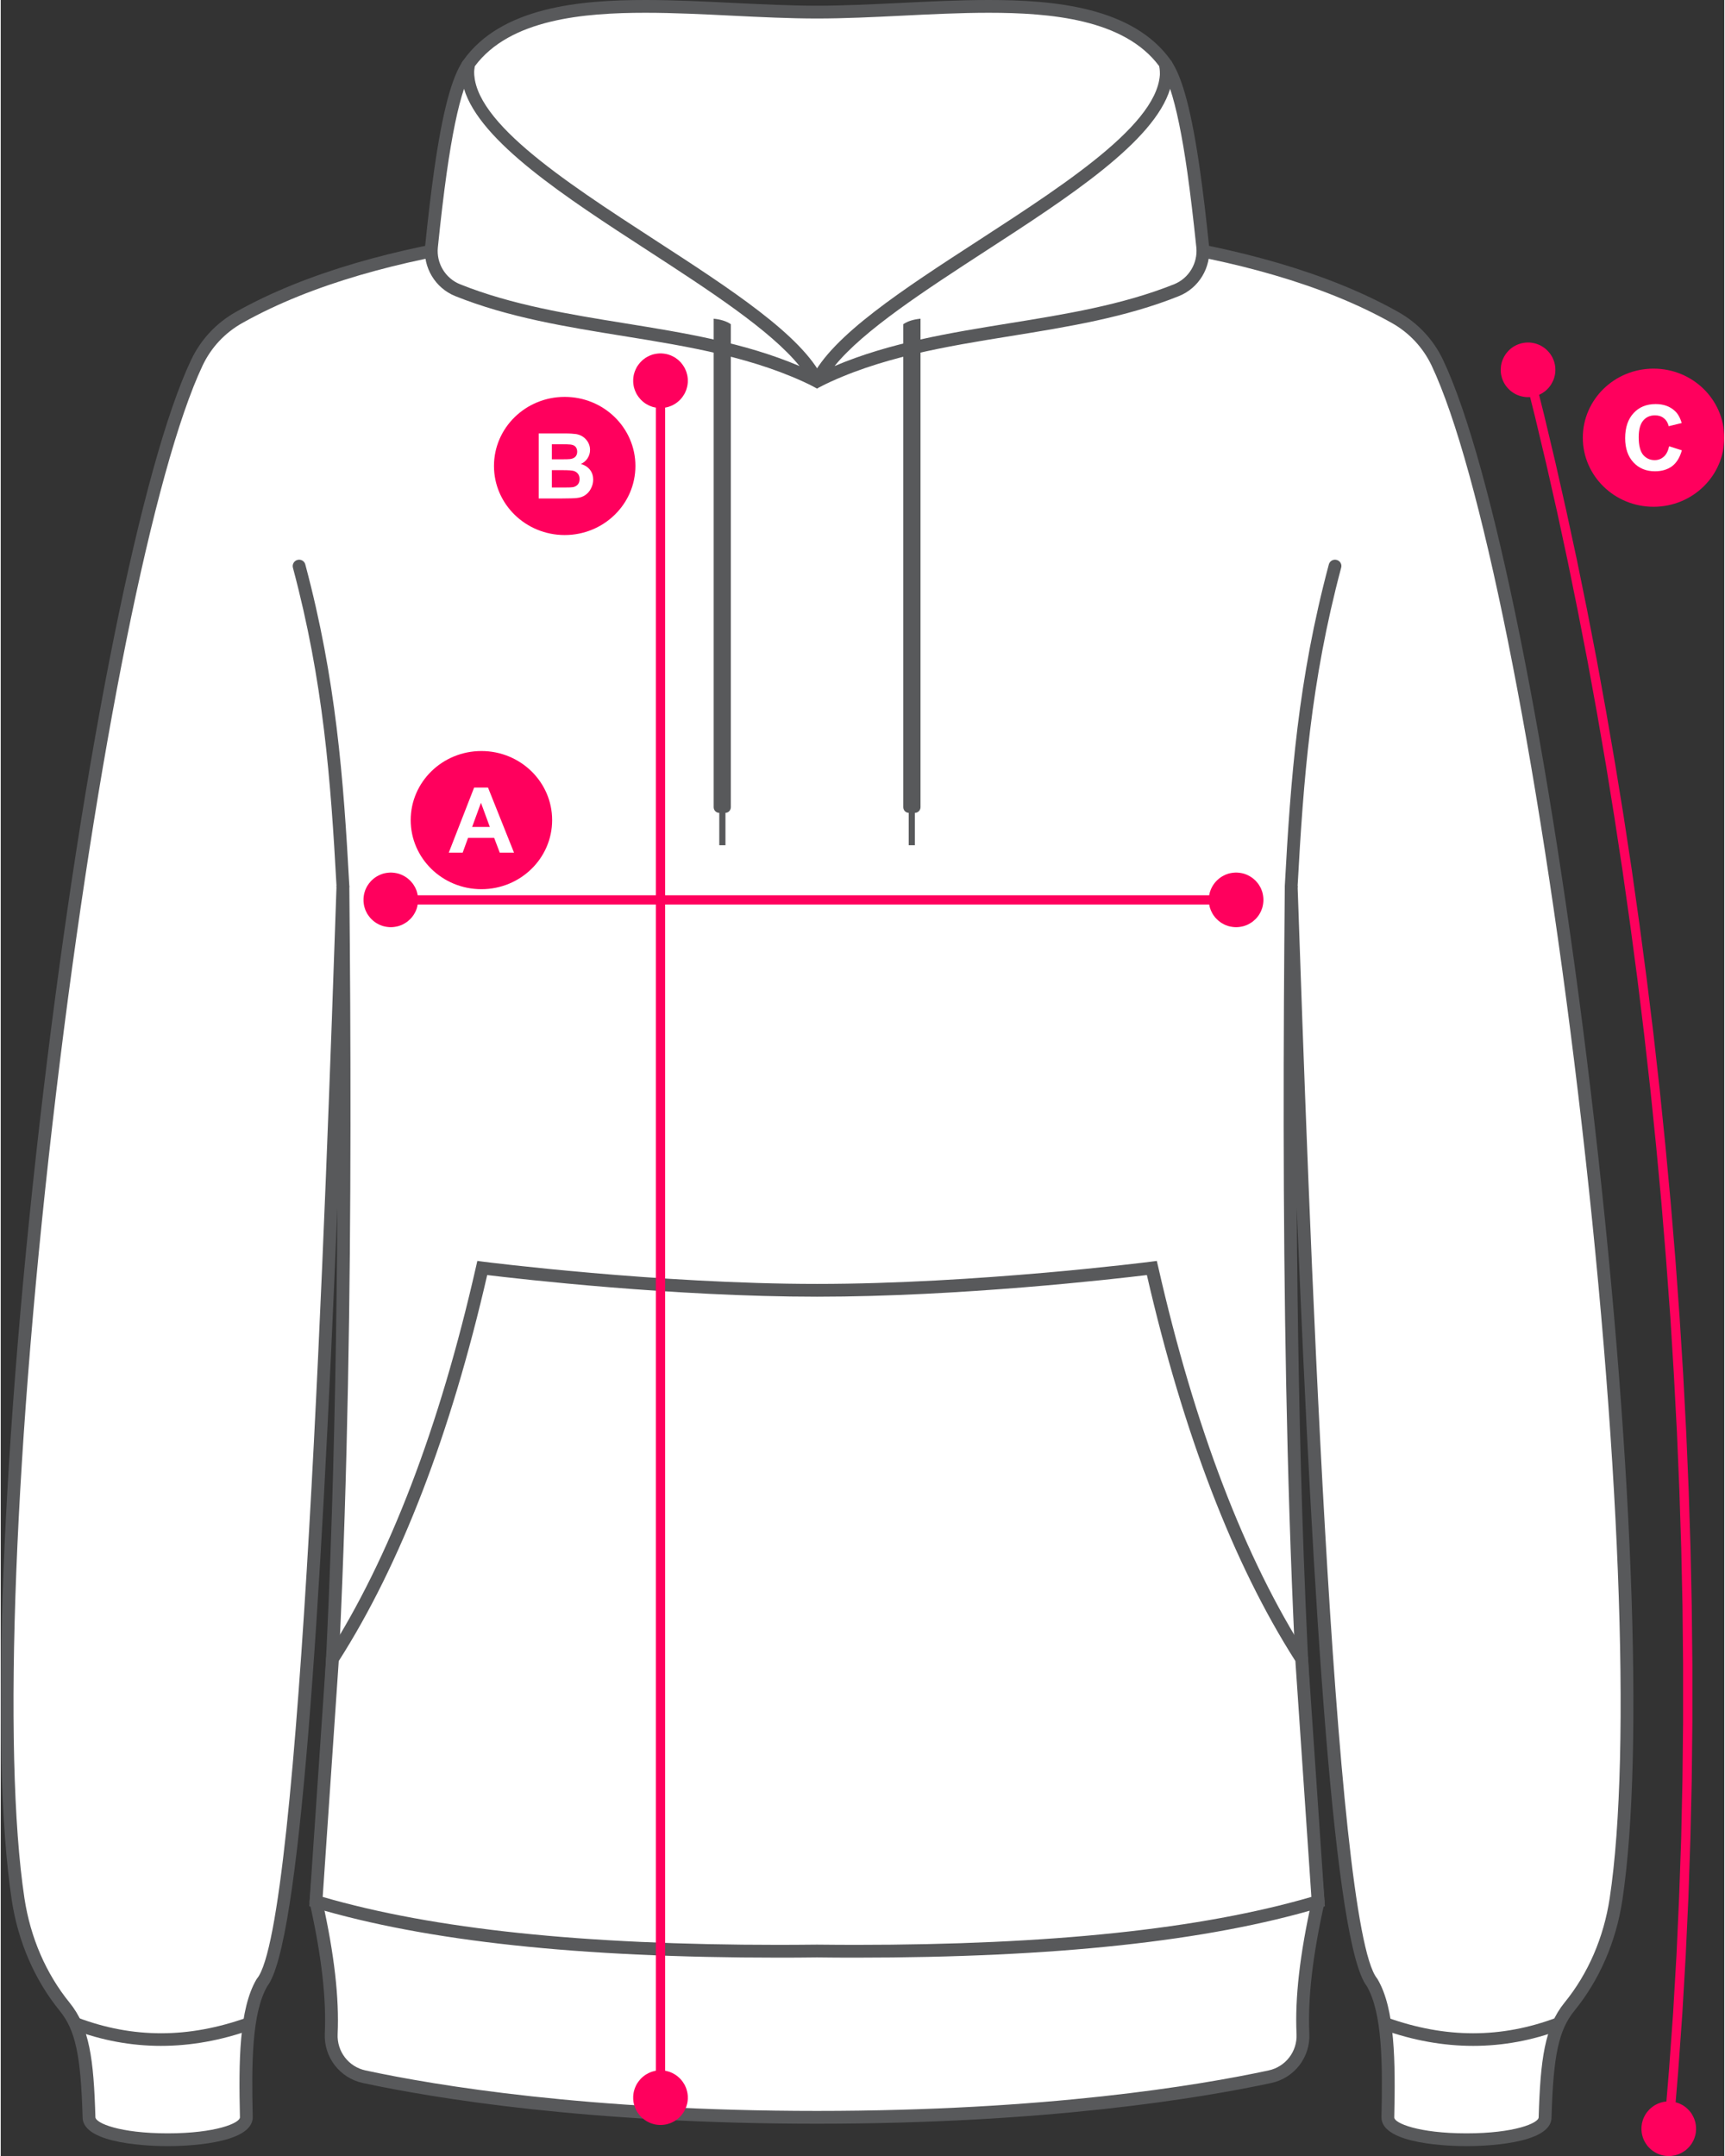
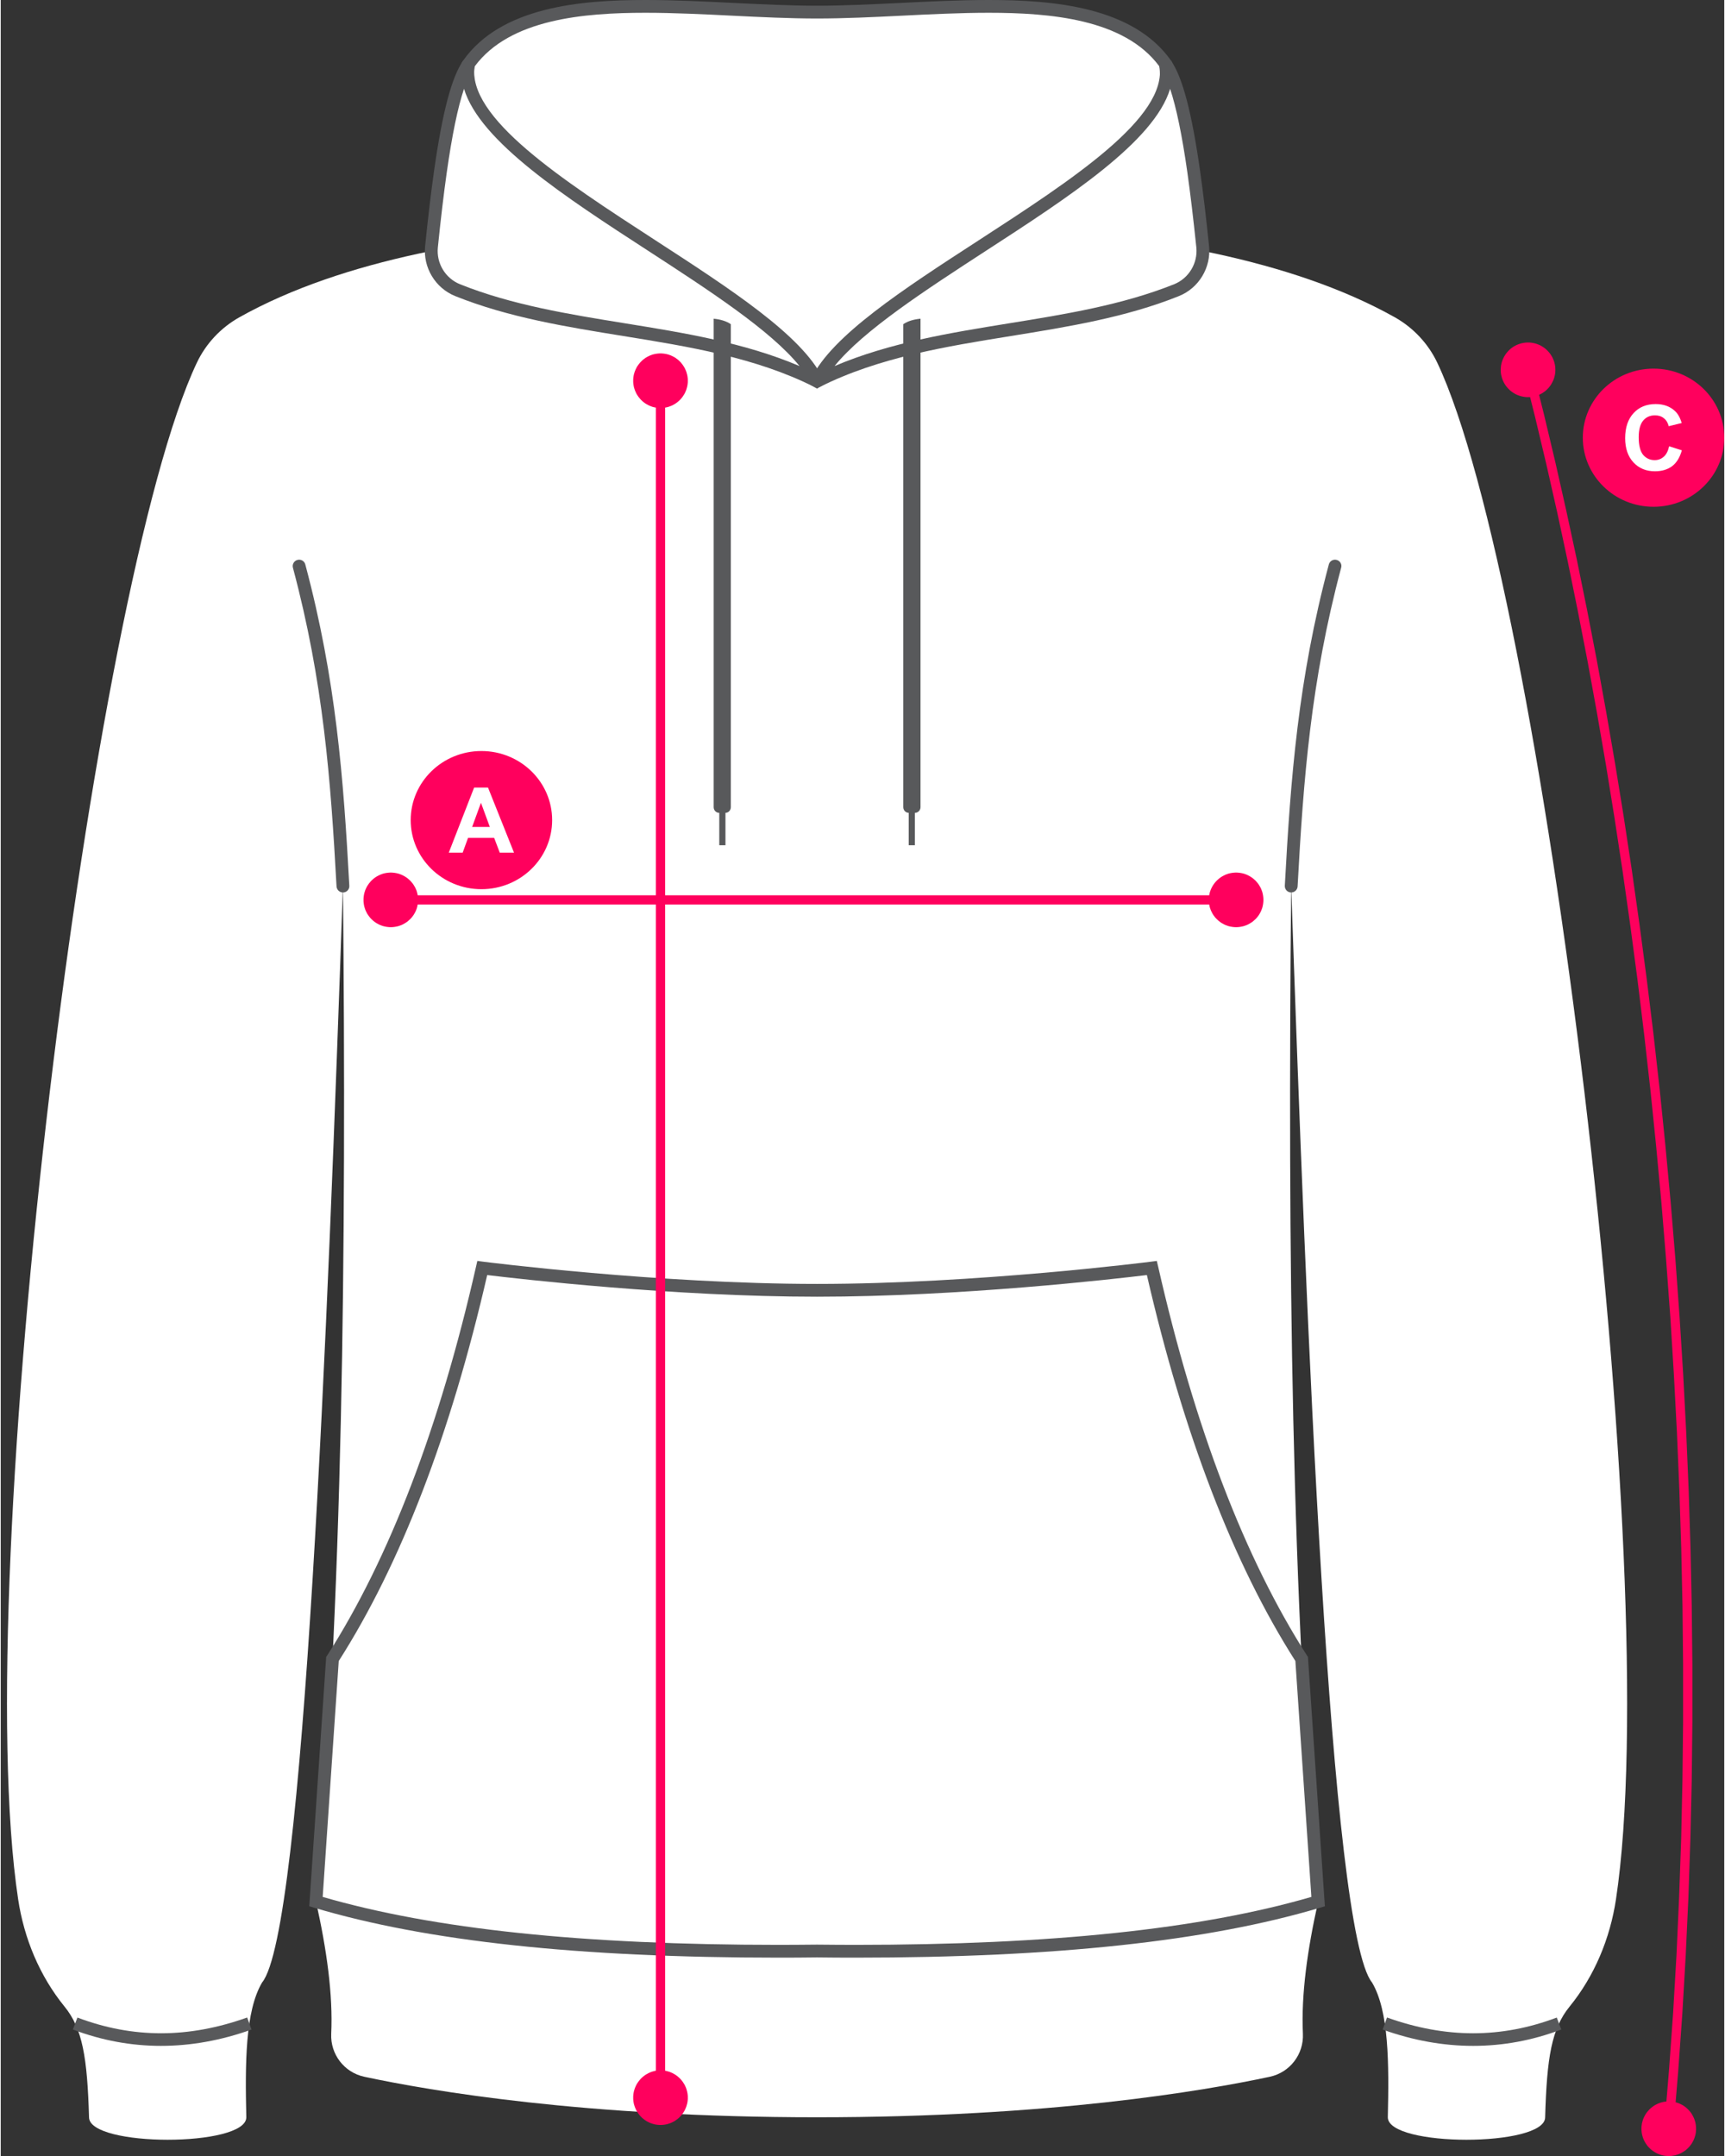
<svg xmlns="http://www.w3.org/2000/svg" xml:space="preserve" width="280px" height="350px" version="1.1" style="shape-rendering:geometricPrecision; text-rendering:geometricPrecision; image-rendering:optimizeQuality; fill-rule:evenodd; clip-rule:evenodd" viewBox="0 0 295.13 369.23">
  <rect x="0" y="0" width="295.13" height="369.23" fill="#333333" stroke="none" />
  <defs>
    <style type="text/css">
   
    .fil4 {fill:#FF005D}
    .fil0 {fill:white;fill-rule:nonzero}
    .fil1 {fill:#58595B;fill-rule:nonzero}
    .fil3 {fill:#FF005D;fill-rule:nonzero}
    .fil2 {fill:#FF005D;fill-rule:nonzero}
    .fil5 {fill:white;fill-rule:nonzero}
   
  </style>
  </defs>
  <g id="Layer_x0020_1">
    <g id="_105553223202720">
      <path class="fil0" d="M238.74 54.35c-35.98,-20.2 -98.96,-15.22 -98.96,-15.22 0,0 -62.97,-4.98 -98.94,15.22 -3.16,1.78 -5.71,4.5 -7.26,7.77 -17.96,37.95 -39.01,207.43 -30.6,263.14 1.01,6.71 3.67,13.13 7.95,18.39 3.06,3.76 3.89,8.66 4.19,18.95 0,5.13 26.93,5.13 26.93,0 -0.21,-9.25 -0.19,-18.18 2.7,-23.08 7.18,-8.73 11.26,-112.75 13.85,-187.78 0.6,62.96 -0.03,123.05 -4.62,173.92 1.85,8.25 2.92,15.94 2.61,22.64 -0.16,3.51 2.23,6.62 5.66,7.36 11.36,2.43 37.75,6.94 77.53,6.94 39.79,0 66.19,-4.51 77.54,-6.94 3.43,-0.74 5.82,-3.85 5.66,-7.36 -0.31,-6.7 0.76,-14.39 2.61,-22.64 -4.59,-50.87 -5.21,-110.96 -4.62,-173.92 2.58,75.03 6.68,179.05 13.85,187.78 2.9,4.9 2.91,13.83 2.7,23.08 0,5.13 26.94,5.13 26.94,0 0.29,-10.29 1.12,-15.19 4.18,-18.95 4.28,-5.26 6.94,-11.68 7.95,-18.39 8.42,-55.72 -12.64,-225.19 -30.6,-263.14 -1.55,-3.27 -4.1,-5.99 -7.25,-7.77z" />
-       <path class="fil1" d="M222.07 151.71c1.84,53.27 6.13,178.04 13.61,187.11l0.09 0.14c3,5.1 3.06,14.11 2.85,23.67 0,0.96 4.12,2.72 12.37,2.72 8.24,0 12.36,-1.76 12.36,-2.75 0.3,-9.98 1.03,-15.45 4.43,-19.64 4.05,-4.97 6.71,-11.15 7.73,-17.86 3.81,-25.22 1.73,-78.08 -5.42,-137.94 -6.94,-58.13 -16.78,-107.02 -25.08,-124.57 -1.47,-3.08 -3.82,-5.6 -6.81,-7.28 -24.21,-13.6 -61.17,-15.63 -81.06,-15.63 -10.32,0 -17.19,0.54 -17.26,0.54l-0.1 0.01 -0.08 -0.01c-0.07,0 -6.95,-0.54 -17.27,-0.54 -19.88,0 -56.85,2.03 -81.05,15.63 -3,1.68 -5.35,4.2 -6.81,7.28 -8.3,17.55 -18.15,66.44 -25.09,124.57 -7.15,59.86 -9.22,112.72 -5.42,137.94 1.02,6.72 3.69,12.89 7.72,17.86 3.41,4.19 4.14,9.66 4.43,19.61 0,1.02 4.14,2.78 12.38,2.78 8.23,0 12.37,-1.76 12.37,-2.75 -0.22,-9.53 -0.16,-18.54 2.84,-23.64l0.1 -0.14c7.47,-9.07 11.77,-133.84 13.6,-187.11l2.19 0.02c0.5,51.64 0.42,118.06 -4.6,173.86 2.03,9.13 2.88,16.57 2.6,22.76 -0.14,2.99 1.88,5.61 4.79,6.23 12.05,2.59 38.12,6.93 77.3,6.93 39.19,0 65.26,-4.34 77.31,-6.93 2.92,-0.62 4.94,-3.24 4.8,-6.23 -0.29,-6.18 0.56,-13.63 2.59,-22.76 -5.02,-55.8 -5.09,-122.22 -4.6,-173.86l2.19 -0.02zm28.92 215.83c-2.43,0 -14.56,-0.23 -14.56,-4.94 0.21,-9.21 0.16,-17.84 -2.51,-22.46 -5.54,-7.1 -9.15,-63.75 -12,-133.35 0.25,39.28 1.4,81.43 4.76,118.77l0.02 0.18 -0.04 0.16c-2.02,9.02 -2.86,16.33 -2.58,22.35 0.19,4.06 -2.55,7.63 -6.53,8.48 -12.13,2.6 -38.38,6.97 -77.77,6.97 -39.39,0 -65.62,-4.37 -77.76,-6.97 -3.97,-0.85 -6.71,-4.42 -6.53,-8.48 0.28,-6.02 -0.56,-13.33 -2.58,-22.35l-0.04 -0.16 0.02 -0.18c3.36,-37.34 4.51,-79.49 4.76,-118.77 -2.86,69.6 -6.46,126.25 -12,133.35 -2.67,4.62 -2.71,13.25 -2.5,22.44 0,4.73 -12.13,4.96 -14.56,4.96 -2.44,0 -14.57,-0.23 -14.57,-4.94 -0.31,-10.65 -1.23,-14.93 -3.94,-18.26 -4.28,-5.27 -7.11,-11.81 -8.19,-18.91 -3.83,-25.41 -1.76,-78.49 5.41,-138.53 6.97,-58.35 16.89,-107.51 25.29,-125.24 1.65,-3.5 4.32,-6.36 7.71,-8.26 24.65,-13.84 62.03,-15.91 82.13,-15.91 9.79,0 16.52,0.48 17.35,0.54 0.83,-0.06 7.57,-0.54 17.36,-0.54 20.1,0 57.48,2.07 82.12,15.91 3.4,1.9 6.08,4.76 7.73,8.26 8.39,17.73 18.31,66.89 25.28,125.24 7.17,60.04 9.24,113.12 5.41,138.53 -1.08,7.1 -3.91,13.64 -8.2,18.91 -2.7,3.33 -3.62,7.61 -3.93,18.29 0,4.68 -12.13,4.91 -14.56,4.91z" />
      <path class="fil0" d="M228.48 96.94c-5.14,19.23 -6.45,35.4 -7.51,54.8l7.51 -54.8z" />
      <path class="fil1" d="M220.97 152.84c-0.02,0 -0.04,0 -0.05,0 -0.61,-0.03 -1.07,-0.55 -1.04,-1.15 1,-18.44 2.27,-35.31 7.54,-55.03 0.15,-0.58 0.75,-0.93 1.34,-0.77 0.58,0.15 0.94,0.75 0.77,1.33 -5.21,19.52 -6.46,36.27 -7.46,54.58 -0.03,0.59 -0.52,1.04 -1.1,1.04z" />
      <path class="fil0" d="M51.1 96.94c5.13,19.23 6.44,35.4 7.5,54.8l-7.5 -54.8z" />
      <path class="fil1" d="M58.6 152.84c-0.58,0 -1.06,-0.45 -1.1,-1.04 -1,-18.31 -2.25,-35.05 -7.47,-54.58 -0.15,-0.58 0.2,-1.18 0.78,-1.33 0.59,-0.16 1.19,0.19 1.34,0.77 5.27,19.72 6.54,36.59 7.54,55.03 0.04,0.6 -0.43,1.12 -1.03,1.15 -0.02,0 -0.04,0 -0.06,0z" />
-       <path class="fil0" d="M237 346.55c9.74,3.48 19.68,3.83 29.83,0l-29.83 0z" />
      <path class="fil1" d="M252.12 350.37c-5.1,0 -10.28,-0.93 -15.48,-2.79l0.74 -2.07c10.05,3.6 19.56,3.6 29.07,0.01l0.77 2.05c-4.93,1.87 -9.97,2.8 -15.1,2.8z" />
      <path class="fil0" d="M222.77 284.11c-11.03,-17.2 -19.47,-39.73 -25.65,-66.95 0,0 -29.74,3.81 -57.34,3.81 -27.58,0 -57.33,-3.81 -57.33,-3.81 -6.18,27.22 -14.62,49.75 -25.64,66.95l-2.83 41.55c22.69,6.76 52.49,8.79 85.8,8.47 33.33,0.32 63.12,-1.71 85.81,-8.47l-2.82 -41.55z" />
      <path class="fil1" d="M139.77 333.03c2.23,0.02 4.41,0.04 6.59,0.04 33.5,0 59.06,-2.69 78.07,-8.21l-2.74 -40.4c-10.61,-16.63 -19.16,-38.86 -25.43,-66.1 -5.39,0.66 -31.94,3.71 -56.48,3.71 -24.53,0 -51.08,-3.05 -56.48,-3.71 -6.26,27.24 -14.81,49.47 -25.42,66.1l-2.75 40.4c19.02,5.52 44.57,8.21 78.09,8.21 2.17,0 4.36,-0.02 6.55,-0.04zm6.59 2.23c0,0 0,0 0,0 -2.18,0 -4.37,-0.01 -6.59,-0.04 -2.18,0.03 -4.37,0.04 -6.55,0.04 -34.23,0 -60.25,-2.8 -79.55,-8.55l-0.84 -0.25 2.9 -42.71 0.16 -0.23c10.66,-16.64 19.24,-39.05 25.5,-66.61l0.22 -0.97 0.98 0.13c0.3,0.04 30.01,3.81 57.19,3.81 27.2,0 56.9,-3.77 57.2,-3.81l0.98 -0.13 0.23 0.97c6.26,27.56 14.84,49.97 25.49,66.61l0.16 0.23 0.02 0.28 2.88 42.43 -0.83 0.25c-19.31,5.75 -45.33,8.55 -79.55,8.55z" />
-       <path class="fil0" d="M42.57 346.55c-9.75,3.48 -19.68,3.83 -29.83,0l29.83 0z" />
+       <path class="fil0" d="M42.57 346.55c-9.75,3.48 -19.68,3.83 -29.83,0l29.83 0" />
      <path class="fil1" d="M27.44 350.37c-5.11,0 -10.15,-0.93 -15.09,-2.8l0.78 -2.05c9.5,3.59 19.01,3.59 29.07,-0.01l0.74 2.07c-5.21,1.86 -10.39,2.79 -15.5,2.79z" />
      <path class="fil0" d="M139.78 2.08c-21.71,0 -49.63,-5.35 -59.7,8.93l1.05 19.96 58.65 34.31 58.66 -34.31 1.05 -19.96c-10.06,-14.28 -38,-8.93 -59.71,-8.93z" />
      <path class="fil1" d="M82.19 30.32l57.59 33.69 57.6 -33.69c0.48,-7.23 1.46,-17.51 0.99,-18.99 -6,-8.09 -18.72,-9.14 -29.18,-9.14 -4.86,0 -9.98,0.25 -14.94,0.5 -4.84,0.24 -9.84,0.48 -14.47,0.48 -4.62,0 -9.62,-0.24 -14.45,-0.48 -4.96,-0.25 -10.08,-0.5 -14.95,-0.5 -10.46,0 -23.18,1.05 -29.19,9.14 -0.1,0.25 -0.15,0.71 -0.17,1.24l1.17 17.75zm57.59 36.23l-59.71 -34.94 -1.11 -20.92 0.22 -0.32c6.49,-9.19 20.08,-10.37 31.2,-10.37 4.91,0 10.07,0.25 15.05,0.5 4.81,0.23 9.78,0.48 14.35,0.48 4.57,0 9.54,-0.25 14.36,-0.48 4.98,-0.25 10.14,-0.5 15.05,-0.5 11.12,0 24.72,1.18 31.2,10.37l0.21 0.32 -1.09 20.92 -59.73 34.94z" />
      <path class="fil0" d="M139.78 65.28c7.88,-16.28 62.56,-37.26 59.71,-54.27 2.04,2.92 3.55,9.67 4.79,18.41 0.56,3.93 1.07,8.27 1.54,12.84 0.33,3.2 -1.5,6.23 -4.49,7.43 -19.53,7.85 -42.7,6.09 -61.55,15.59z" />
      <path class="fil1" d="M200.24 15.21c-2.73,9.05 -17.38,18.56 -31.61,27.79 -10.3,6.7 -20.91,13.58 -25.85,19.69 9.44,-4.01 19.81,-5.69 29.88,-7.32 9.54,-1.54 19.38,-3.13 28.26,-6.69 2.52,-1.01 4.08,-3.61 3.81,-6.31 -0.52,-4.99 -1.02,-9.18 -1.53,-12.8 -0.91,-6.42 -1.9,-11.17 -2.96,-14.36zm-61.44 49.6c3.56,-7.36 15.74,-15.27 28.64,-23.64 15.96,-10.36 32.46,-21.08 30.97,-29.99l1.98 -0.8c1.97,2.83 3.55,8.83 4.98,18.88 0.52,3.65 1.02,7.86 1.54,12.89 0.37,3.67 -1.75,7.19 -5.17,8.56 -9.1,3.66 -19.08,5.27 -28.72,6.83 -11.16,1.8 -22.71,3.67 -32.75,8.72l-1.47 -1.45z" />
      <path class="fil0" d="M139.78 65.28c-7.88,-16.28 -62.54,-37.26 -59.7,-54.27 -2.04,2.92 -3.55,9.67 -4.79,18.41 -0.56,3.93 -1.06,8.27 -1.53,12.84 -0.33,3.2 1.5,6.23 4.48,7.43 19.54,7.85 42.69,6.09 61.54,15.59z" />
      <path class="fil1" d="M79.33 15.21c-1.07,3.19 -2.05,7.94 -2.96,14.36 -0.51,3.62 -1.01,7.8 -1.52,12.8 -0.28,2.7 1.28,5.3 3.8,6.31 8.87,3.56 18.73,5.15 28.25,6.69 10.08,1.63 20.46,3.31 29.88,7.32 -4.93,-6.11 -15.53,-12.99 -25.84,-19.69 -14.23,-9.23 -28.88,-18.74 -31.61,-27.79zm60.48 51.31l-0.52 -0.26c-10.02,-5.05 -21.57,-6.92 -32.73,-8.72 -9.65,-1.56 -19.63,-3.17 -28.73,-6.83 -3.41,-1.37 -5.54,-4.89 -5.16,-8.56 0.51,-5.03 1.02,-9.24 1.53,-12.89 1.43,-10.05 3.01,-16.05 4.98,-18.88l1.98 0.8c-1.49,8.91 15.01,19.63 30.97,29.99 12.9,8.37 25.08,16.28 28.65,23.64l-0.97 1.71z" />
      <path class="fil1" d="M122.08 54.58l0 83.66c0,0.53 0.42,0.97 0.96,0.97l0 5.54 1.06 0 0 -5.54 -0.04 0c0.54,0 0.96,-0.44 0.96,-0.97l0 -82.72c-0.76,-0.52 -1.76,-0.82 -2.94,-0.94z" />
      <path class="fil1" d="M157.5 54.58l0 83.66c0,0.53 -0.44,0.97 -0.97,0.97l0 5.54 -1.05 0 0 -5.54 0.03 0c-0.54,0 -0.96,-0.44 -0.96,-0.97l0 -82.72c0.76,-0.52 1.75,-0.82 2.95,-0.94z" />
    </g>
    <g>
      <path class="fil2" d="M66.79 149.43l0.24 0.01 0.24 0.02 0.23 0.03 0.23 0.04 0.23 0.05 0.22 0.06 0.22 0.08 0.21 0.08 0.21 0.1 0.2 0.1 0.19 0.11 0.19 0.12 0.19 0.13 0.17 0.14 0.17 0.15 0.17 0.15 0.15 0.17 0.15 0.17 0.14 0.17 0.13 0.19 0.12 0.19 0.11 0.19 0.11 0.2 0.09 0.21 0.09 0.21 0.07 0.22 0.06 0.22 0.05 0.23 0.05 0.23 0.03 0.23 0.01 0.24 0.01 0.24 0 0 -0.01 0.24 -0.01 0.24 -0.03 0.23 -0.05 0.23 -0.05 0.23 -0.06 0.22 -0.07 0.22 -0.09 0.21 -0.09 0.21 -0.11 0.2 -0.11 0.2 -0.12 0.19 -0.13 0.18 -0.14 0.18 -0.15 0.17 -0.15 0.16 -0.17 0.15 -0.17 0.15 -0.17 0.14 -0.19 0.13 -0.19 0.12 -0.19 0.11 -0.2 0.11 -0.21 0.09 -0.21 0.08 -0.22 0.08 -0.22 0.06 -0.23 0.05 -0.23 0.04 -0.23 0.03 -0.24 0.02 -0.24 0.01 0 0 -0.24 -0.01 -0.23 -0.02 -0.24 -0.03 -0.23 -0.04 -0.22 -0.05 -0.23 -0.06 -0.21 -0.08 -0.21 -0.08 -0.21 -0.09 -0.2 -0.11 -0.2 -0.11 -0.19 -0.12 -0.18 -0.13 -0.18 -0.14 -0.17 -0.15 -0.16 -0.15 -0.16 -0.16 -0.14 -0.17 -0.14 -0.18 -0.13 -0.18 -0.13 -0.19 -0.11 -0.2 -0.1 -0.2 -0.1 -0.21 -0.08 -0.21 -0.07 -0.22 -0.07 -0.22 -0.05 -0.23 -0.04 -0.23 -0.03 -0.23 -0.02 -0.24 0 -0.24 0 0 0 -0.24 0.02 -0.24 0.03 -0.23 0.04 -0.23 0.05 -0.23 0.07 -0.22 0.07 -0.22 0.08 -0.21 0.1 -0.21 0.1 -0.2 0.11 -0.19 0.13 -0.19 0.13 -0.19 0.14 -0.17 0.14 -0.17 0.16 -0.17 0.16 -0.15 0.17 -0.15 0.18 -0.14 0.18 -0.13 0.19 -0.12 0.2 -0.11 0.2 -0.1 0.21 -0.1 0.21 -0.08 0.21 -0.08 0.23 -0.06 0.22 -0.05 0.23 -0.04 0.24 -0.03 0.23 -0.02 0.24 -0.01 0 0zm144.75 5.47l-144.75 0 0 -1.58 144.75 0 0 1.58zm0 -5.47l0 0 0.24 0.01 0.24 0.02 0.23 0.03 0.23 0.04 0.23 0.05 0.22 0.06 0.22 0.08 0.21 0.08 0.21 0.1 0.2 0.1 0.19 0.11 0.19 0.12 0.19 0.13 0.17 0.14 0.17 0.15 0.17 0.15 0.15 0.17 0.15 0.17 0.14 0.17 0.13 0.19 0.12 0.19 0.11 0.19 0.11 0.2 0.09 0.21 0.08 0.21 0.08 0.22 0.06 0.22 0.05 0.23 0.04 0.23 0.03 0.23 0.02 0.24 0.01 0.24 0 0 -0.01 0.24 -0.02 0.24 -0.03 0.23 -0.04 0.23 -0.05 0.23 -0.06 0.22 -0.08 0.22 -0.08 0.21 -0.09 0.21 -0.11 0.2 -0.11 0.2 -0.12 0.19 -0.13 0.18 -0.14 0.18 -0.15 0.17 -0.15 0.16 -0.17 0.15 -0.17 0.15 -0.17 0.14 -0.19 0.13 -0.19 0.12 -0.19 0.11 -0.2 0.11 -0.21 0.09 -0.21 0.08 -0.22 0.08 -0.22 0.06 -0.23 0.05 -0.23 0.04 -0.23 0.03 -0.24 0.02 -0.24 0.01 0 0 -0.24 -0.01 -0.24 -0.02 -0.23 -0.03 -0.23 -0.04 -0.23 -0.05 -0.22 -0.06 -0.21 -0.08 -0.22 -0.08 -0.2 -0.09 -0.2 -0.11 -0.2 -0.11 -0.19 -0.12 -0.18 -0.13 -0.18 -0.14 -0.17 -0.15 -0.16 -0.15 -0.16 -0.16 -0.15 -0.17 -0.13 -0.18 -0.14 -0.18 -0.12 -0.19 -0.11 -0.2 -0.1 -0.2 -0.1 -0.21 -0.08 -0.21 -0.08 -0.22 -0.06 -0.22 -0.05 -0.23 -0.04 -0.23 -0.03 -0.23 -0.02 -0.24 -0.01 -0.24 0 0 0.01 -0.24 0.02 -0.24 0.03 -0.23 0.04 -0.23 0.05 -0.23 0.06 -0.22 0.08 -0.22 0.08 -0.21 0.1 -0.21 0.1 -0.2 0.11 -0.19 0.12 -0.19 0.14 -0.19 0.13 -0.17 0.15 -0.17 0.16 -0.17 0.16 -0.15 0.17 -0.15 0.18 -0.14 0.18 -0.13 0.19 -0.12 0.2 -0.11 0.2 -0.1 0.2 -0.1 0.22 -0.08 0.21 -0.08 0.22 -0.06 0.23 -0.05 0.23 -0.04 0.23 -0.03 0.24 -0.02 0.24 -0.01z" />
    </g>
    <g>
      <path class="fil2" d="M108.3 359.24l0 -0.24 0.02 -0.24 0.03 -0.23 0.04 -0.23 0.05 -0.23 0.07 -0.22 0.07 -0.22 0.09 -0.21 0.09 -0.21 0.1 -0.2 0.11 -0.19 0.13 -0.19 0.13 -0.19 0.14 -0.17 0.14 -0.17 0.16 -0.17 0.16 -0.15 0.17 -0.15 0.18 -0.14 0.18 -0.13 0.19 -0.12 0.2 -0.11 0.2 -0.11 0.21 -0.09 0.21 -0.09 0.21 -0.07 0.23 -0.06 0.22 -0.06 0.23 -0.04 0.24 -0.03 0.23 -0.01 0.24 -0.01 0 0 0.25 0.01 0.23 0.01 0.24 0.03 0.23 0.04 0.22 0.06 0.22 0.06 0.22 0.07 0.21 0.09 0.21 0.09 0.2 0.11 0.2 0.11 0.19 0.12 0.18 0.13 0.18 0.14 0.17 0.15 0.16 0.15 0.16 0.17 0.14 0.17 0.14 0.17 0.13 0.19 0.12 0.19 0.12 0.19 0.1 0.2 0.09 0.21 0.09 0.21 0.07 0.22 0.06 0.22 0.06 0.23 0.04 0.23 0.03 0.23 0.02 0.24 0 0.24 0 0 0 0.24 -0.02 0.23 -0.03 0.24 -0.04 0.23 -0.06 0.22 -0.06 0.22 -0.07 0.22 -0.09 0.21 -0.09 0.21 -0.1 0.2 -0.12 0.2 -0.12 0.19 -0.13 0.18 -0.14 0.18 -0.14 0.17 -0.16 0.16 -0.16 0.16 -0.17 0.14 -0.18 0.14 -0.18 0.13 -0.19 0.13 -0.2 0.11 -0.2 0.1 -0.21 0.1 -0.21 0.08 -0.22 0.07 -0.22 0.07 -0.22 0.05 -0.23 0.04 -0.24 0.03 -0.23 0.02 -0.25 0 0 0 -0.24 0 -0.23 -0.02 -0.24 -0.03 -0.23 -0.04 -0.22 -0.05 -0.23 -0.07 -0.21 -0.07 -0.21 -0.08 -0.21 -0.1 -0.2 -0.1 -0.2 -0.11 -0.19 -0.13 -0.18 -0.13 -0.18 -0.14 -0.17 -0.14 -0.16 -0.16 -0.16 -0.16 -0.14 -0.17 -0.14 -0.18 -0.13 -0.18 -0.13 -0.19 -0.11 -0.2 -0.1 -0.2 -0.09 -0.21 -0.09 -0.21 -0.07 -0.22 -0.07 -0.22 -0.05 -0.22 -0.04 -0.23 -0.03 -0.24 -0.02 -0.23 0 -0.24 0 0zm5.47 -294.04l0 294.04 -1.59 0 0 -294.04 1.59 0zm-5.47 0l0 0 0 -0.24 0.02 -0.24 0.03 -0.23 0.04 -0.23 0.05 -0.22 0.07 -0.23 0.07 -0.21 0.09 -0.22 0.09 -0.2 0.1 -0.2 0.11 -0.2 0.13 -0.19 0.13 -0.18 0.14 -0.18 0.14 -0.17 0.16 -0.16 0.16 -0.16 0.17 -0.15 0.18 -0.13 0.18 -0.14 0.19 -0.12 0.2 -0.11 0.2 -0.1 0.21 -0.1 0.21 -0.08 0.21 -0.08 0.23 -0.06 0.22 -0.05 0.23 -0.04 0.24 -0.03 0.23 -0.02 0.24 -0.01 0 0 0.25 0.01 0.23 0.02 0.24 0.03 0.23 0.04 0.22 0.05 0.22 0.06 0.22 0.08 0.21 0.08 0.21 0.1 0.2 0.1 0.2 0.11 0.19 0.12 0.18 0.14 0.18 0.13 0.17 0.15 0.16 0.16 0.16 0.16 0.14 0.17 0.14 0.18 0.13 0.18 0.12 0.19 0.12 0.2 0.1 0.2 0.09 0.2 0.09 0.22 0.07 0.21 0.06 0.23 0.06 0.22 0.04 0.23 0.03 0.23 0.02 0.24 0 0.24 0 0 0 0.24 -0.02 0.24 -0.03 0.23 -0.04 0.23 -0.06 0.23 -0.06 0.22 -0.07 0.22 -0.09 0.21 -0.09 0.21 -0.1 0.2 -0.12 0.19 -0.12 0.19 -0.13 0.19 -0.14 0.17 -0.14 0.17 -0.16 0.17 -0.16 0.15 -0.17 0.15 -0.18 0.14 -0.18 0.13 -0.19 0.12 -0.2 0.11 -0.2 0.11 -0.21 0.09 -0.21 0.08 -0.22 0.08 -0.22 0.06 -0.22 0.05 -0.23 0.04 -0.24 0.03 -0.23 0.02 -0.25 0.01 0 0 -0.24 -0.01 -0.23 -0.02 -0.24 -0.03 -0.23 -0.04 -0.22 -0.05 -0.23 -0.06 -0.21 -0.08 -0.21 -0.08 -0.21 -0.09 -0.2 -0.11 -0.2 -0.11 -0.19 -0.12 -0.18 -0.13 -0.18 -0.14 -0.17 -0.15 -0.16 -0.15 -0.16 -0.17 -0.14 -0.17 -0.14 -0.17 -0.13 -0.19 -0.13 -0.19 -0.11 -0.19 -0.1 -0.2 -0.09 -0.21 -0.09 -0.21 -0.07 -0.22 -0.07 -0.22 -0.05 -0.23 -0.04 -0.23 -0.03 -0.23 -0.02 -0.24 0 -0.24z" />
    </g>
    <g>
      <path class="fil3" d="M266.06 62.17l0.06 0.24 0.04 0.23 0.03 0.24 0.01 0.23 0.01 0.23 -0.01 0.23 -0.01 0.23 -0.03 0.23 -0.04 0.22 -0.05 0.22 -0.06 0.22 -0.07 0.21 -0.08 0.21 -0.1 0.21 -0.1 0.2 -0.11 0.2 -0.11 0.19 -0.13 0.18 -0.14 0.18 -0.14 0.17 -0.16 0.17 -0.16 0.16 -0.17 0.15 -0.18 0.14 -0.18 0.13 -0.19 0.13 -0.2 0.11 -0.21 0.11 -0.21 0.1 -0.22 0.09 -0.23 0.07 -0.23 0.07 0 0 -0.23 0.05 -0.24 0.04 -0.23 0.03 -0.24 0.02 -0.23 0 -0.23 0 -0.23 -0.02 -0.22 -0.03 -0.23 -0.04 -0.22 -0.05 -0.22 -0.06 -0.21 -0.07 -0.21 -0.08 -0.21 -0.09 -0.2 -0.1 -0.19 -0.11 -0.19 -0.12 -0.19 -0.13 -0.18 -0.14 -0.17 -0.14 -0.16 -0.16 -0.16 -0.16 -0.15 -0.17 -0.14 -0.17 -0.14 -0.19 -0.12 -0.19 -0.12 -0.2 -0.11 -0.21 -0.09 -0.21 -0.09 -0.22 -0.08 -0.22 -0.06 -0.23 0 0 -0.06 -0.24 -0.04 -0.23 -0.03 -0.24 -0.01 -0.23 -0.01 -0.23 0.01 -0.23 0.02 -0.23 0.02 -0.23 0.04 -0.22 0.05 -0.22 0.06 -0.22 0.07 -0.21 0.09 -0.21 0.09 -0.21 0.1 -0.2 0.11 -0.2 0.12 -0.19 0.12 -0.18 0.14 -0.18 0.15 -0.17 0.15 -0.17 0.16 -0.15 0.17 -0.16 0.18 -0.14 0.18 -0.13 0.19 -0.13 0.2 -0.11 0.21 -0.11 0.21 -0.1 0.22 -0.08 0.23 -0.08 0.23 -0.07 0 0 0.23 -0.05 0.24 -0.04 0.23 -0.03 0.24 -0.02 0.23 0 0.23 0 0.23 0.02 0.22 0.03 0.23 0.04 0.22 0.05 0.22 0.06 0.21 0.07 0.21 0.08 0.21 0.09 0.2 0.1 0.19 0.11 0.19 0.12 0.19 0.13 0.18 0.14 0.17 0.14 0.16 0.16 0.16 0.16 0.15 0.17 0.15 0.18 0.13 0.18 0.12 0.19 0.12 0.2 0.11 0.21 0.09 0.21 0.09 0.22 0.08 0.22 0.06 0.23 0 0zm20.36 302.46l-1.58 -0.14 0.82 -9.85 0.71 -9.88 0.58 -9.92 0.45 -9.94 0.35 -9.97 0.22 -9.97 0.11 -9.99 0 -9.98 -0.1 -9.97 -0.22 -9.96 -0.32 -9.94 -0.42 -9.91 -0.52 -9.88 -0.61 -9.83 -0.72 -9.79 -0.8 -9.72 -0.9 -9.67 -0.98 -9.6 -1.07 -9.52 -1.15 -9.43 -1.24 -9.35 -1.31 -9.25 -1.39 -9.14 -1.46 -9.04 -1.54 -8.92 -1.6 -8.79 -1.68 -8.66 -1.73 -8.52 -1.8 -8.38 -1.86 -8.22 -1.92 -8.07 -1.98 -7.9 1.54 -0.39 1.98 7.92 1.92 8.08 1.86 8.24 1.81 8.39 1.74 8.54 1.68 8.68 1.6 8.81 1.54 8.93 1.47 9.05 1.39 9.16 1.31 9.27 1.24 9.36 1.16 9.45 1.07 9.53 0.98 9.62 0.9 9.68 0.81 9.74 0.71 9.8 0.62 9.85 0.52 9.89 0.42 9.93 0.32 9.95 0.21 9.98 0.11 9.99 0 10 -0.11 10 -0.23 10 -0.34 9.98 -0.46 9.96 -0.58 9.94 -0.71 9.91 -0.82 9.86zm3.86 0.35l0 0 -0.02 0.24 -0.04 0.23 -0.05 0.23 -0.07 0.23 -0.07 0.22 -0.08 0.21 -0.09 0.21 -0.11 0.21 -0.11 0.19 -0.12 0.2 -0.13 0.18 -0.14 0.18 -0.14 0.17 -0.16 0.16 -0.16 0.16 -0.17 0.15 -0.17 0.14 -0.19 0.13 -0.19 0.12 -0.19 0.11 -0.2 0.11 -0.21 0.09 -0.21 0.09 -0.21 0.07 -0.22 0.07 -0.22 0.05 -0.23 0.04 -0.23 0.04 -0.23 0.02 -0.24 0 -0.24 0 -0.24 -0.01 0 0 -0.24 -0.03 -0.23 -0.04 -0.23 -0.05 -0.23 -0.06 -0.22 -0.08 -0.21 -0.08 -0.21 -0.09 -0.21 -0.11 -0.19 -0.11 -0.19 -0.12 -0.19 -0.13 -0.18 -0.14 -0.17 -0.14 -0.16 -0.16 -0.16 -0.16 -0.15 -0.17 -0.14 -0.18 -0.13 -0.18 -0.12 -0.19 -0.11 -0.19 -0.11 -0.2 -0.09 -0.21 -0.09 -0.21 -0.07 -0.21 -0.06 -0.22 -0.06 -0.22 -0.04 -0.23 -0.03 -0.23 -0.02 -0.23 -0.01 -0.24 0 -0.24 0.02 -0.23 0 0 0.03 -0.24 0.03 -0.24 0.06 -0.23 0.06 -0.22 0.07 -0.22 0.08 -0.22 0.1 -0.21 0.1 -0.2 0.11 -0.2 0.12 -0.19 0.13 -0.19 0.14 -0.17 0.15 -0.17 0.15 -0.17 0.16 -0.15 0.17 -0.15 0.18 -0.14 0.18 -0.13 0.19 -0.13 0.19 -0.11 0.2 -0.1 0.21 -0.1 0.21 -0.08 0.21 -0.08 0.22 -0.06 0.22 -0.06 0.23 -0.04 0.23 -0.03 0.23 -0.02 0.24 -0.01 0.24 0 0.24 0.02 0 0 0.24 0.03 0.23 0.04 0.23 0.05 0.23 0.06 0.22 0.07 0.21 0.08 0.21 0.1 0.21 0.1 0.2 0.11 0.19 0.12 0.18 0.13 0.18 0.14 0.17 0.15 0.16 0.15 0.16 0.17 0.15 0.17 0.14 0.17 0.13 0.18 0.12 0.19 0.11 0.2 0.11 0.2 0.09 0.2 0.09 0.21 0.07 0.22 0.07 0.22 0.05 0.22 0.04 0.22 0.03 0.23 0.02 0.24 0.01 0.23 0 0.24 -0.02 0.24z" />
    </g>
    <ellipse class="fil4" cx="82.31" cy="140.45" rx="12.11" ry="11.83" />
    <path class="fil5" d="M87.89 146.02l-2.44 0 -0.96 -2.53 -4.47 0 -0.92 2.53 -2.38 0 4.34 -11.14 2.38 0 4.45 11.14zm-4.14 -4.4l-1.52 -4.14 -1.51 4.14 3.03 0z" />
-     <ellipse class="fil4" cx="96.57" cy="79.8" rx="12.11" ry="11.83" />
    <path class="fil5" d="M92.12 74.23l4.45 0c0.88,0 1.54,0.05 1.97,0.11 0.44,0.08 0.83,0.23 1.17,0.47 0.34,0.23 0.62,0.54 0.86,0.93 0.21,0.39 0.34,0.81 0.34,1.29 0,0.53 -0.14,1.01 -0.42,1.45 -0.28,0.43 -0.67,0.76 -1.15,0.98 0.68,0.19 1.19,0.53 1.57,1.01 0.36,0.47 0.54,1.03 0.54,1.66 0,0.52 -0.12,1.02 -0.36,1.48 -0.23,0.49 -0.56,0.87 -0.96,1.15 -0.41,0.3 -0.9,0.47 -1.51,0.53 -0.37,0.05 -1.28,0.07 -2.71,0.08l-3.79 0 0 -11.14zm2.25 1.85l0 2.58 1.48 0c0.87,0 1.42,-0.01 1.62,-0.04 0.39,-0.05 0.7,-0.17 0.92,-0.39 0.21,-0.22 0.32,-0.51 0.32,-0.87 0,-0.34 -0.09,-0.62 -0.28,-0.84 -0.18,-0.22 -0.48,-0.34 -0.85,-0.39 -0.22,-0.03 -0.86,-0.05 -1.92,-0.05l-1.29 0zm0 4.44l0 2.97 2.09 0c0.81,0 1.32,-0.02 1.54,-0.06 0.32,-0.07 0.6,-0.21 0.81,-0.45 0.21,-0.24 0.31,-0.55 0.31,-0.94 0,-0.34 -0.08,-0.62 -0.24,-0.85 -0.17,-0.24 -0.4,-0.41 -0.7,-0.52 -0.31,-0.11 -0.98,-0.15 -2,-0.15l-1.81 0z" />
    <ellipse class="fil4" cx="283.02" cy="74.96" rx="12.11" ry="11.83" />
    <path class="fil5" d="M285.69 76.43l2.18 0.69c-0.34,1.21 -0.88,2.11 -1.66,2.71 -0.78,0.59 -1.78,0.88 -2.96,0.88 -1.49,0 -2.71,-0.5 -3.66,-1.51 -0.94,-1.01 -1.43,-2.39 -1.43,-4.15 0,-1.85 0.49,-3.28 1.45,-4.31 0.95,-1.03 2.21,-1.54 3.77,-1.54 1.37,0 2.47,0.4 3.33,1.21 0.49,0.47 0.88,1.15 1.13,2.04l-2.22 0.54c-0.14,-0.57 -0.41,-1.04 -0.83,-1.36 -0.42,-0.35 -0.93,-0.5 -1.52,-0.5 -0.83,0 -1.5,0.29 -2.01,0.88 -0.51,0.6 -0.78,1.54 -0.78,2.88 0,1.4 0.27,2.41 0.76,3.01 0.52,0.59 1.17,0.9 1.98,0.9 0.59,0 1.12,-0.2 1.54,-0.58 0.44,-0.37 0.75,-0.98 0.93,-1.79z" />
  </g>
</svg>